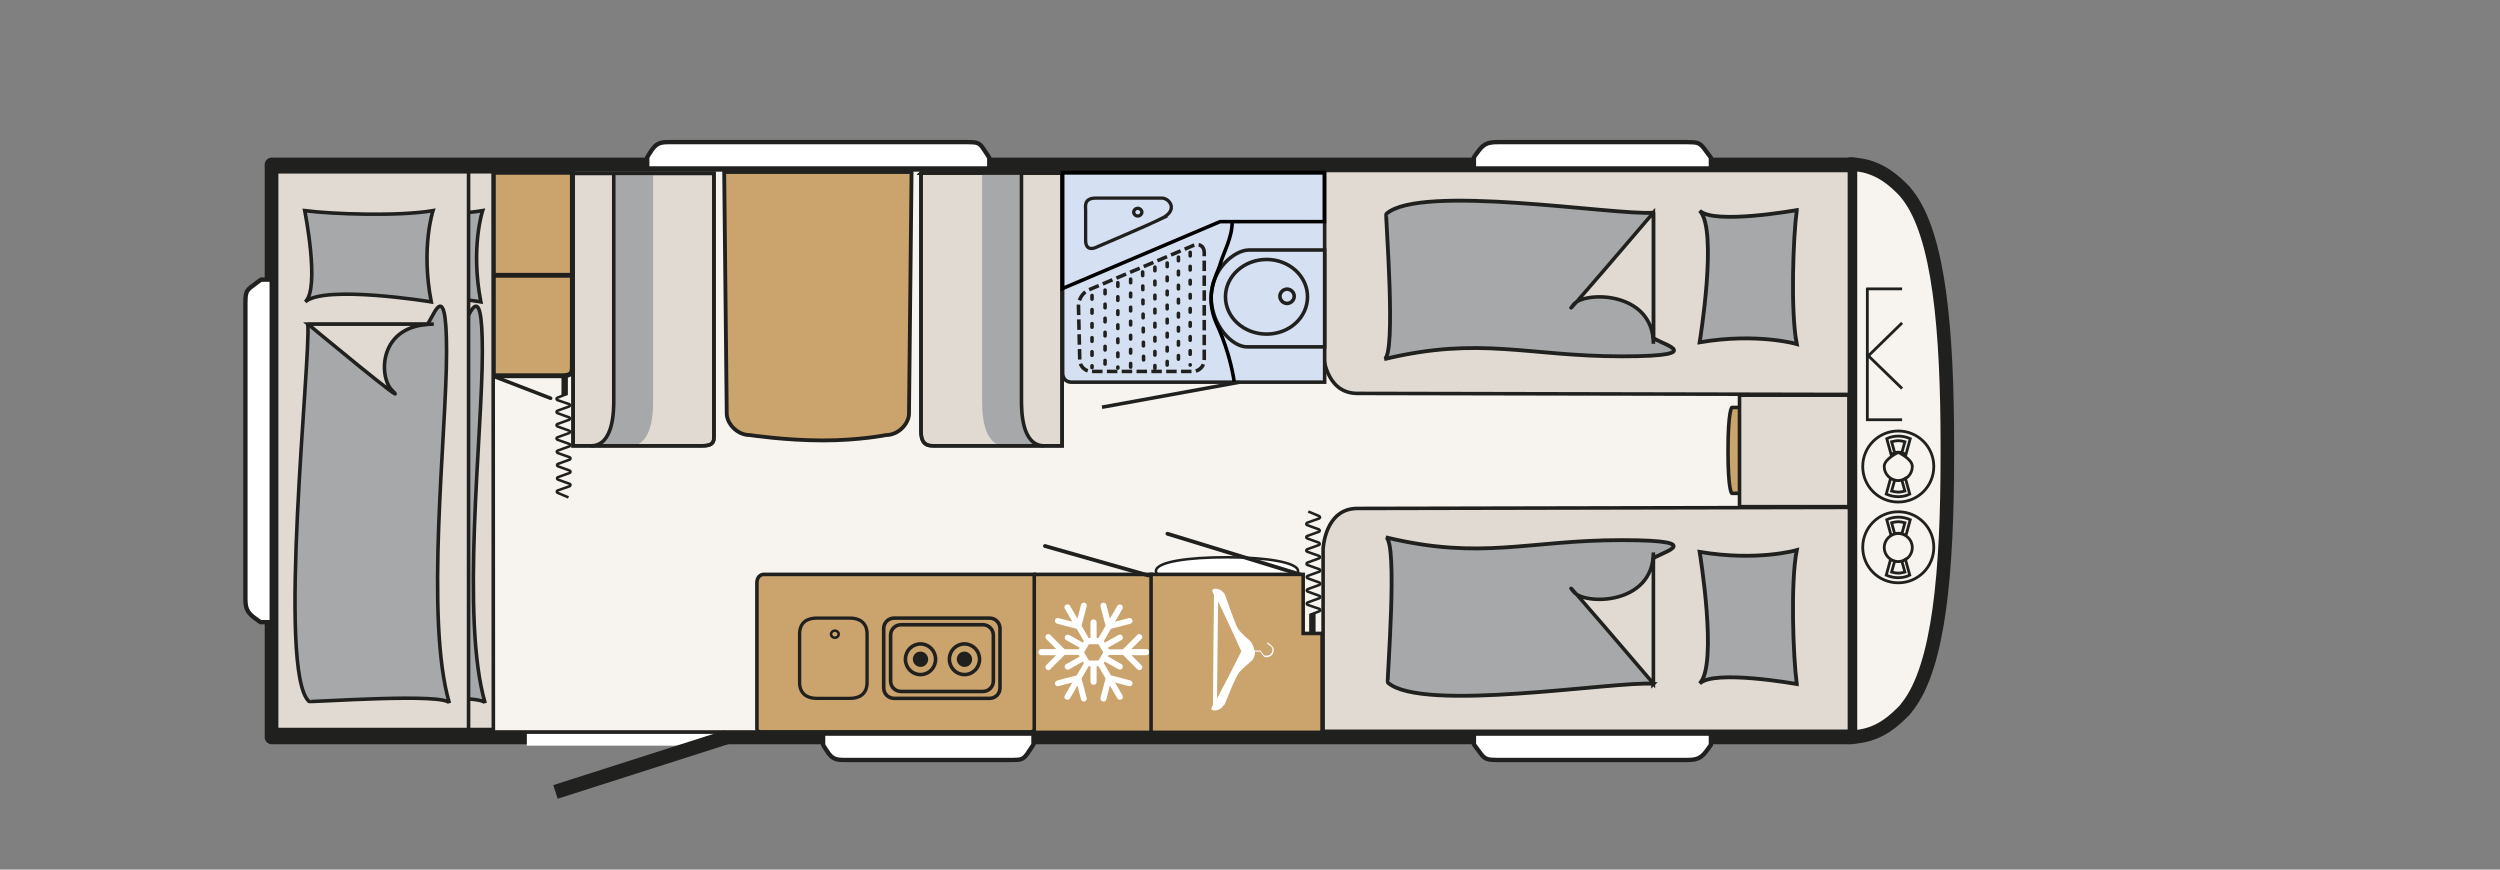
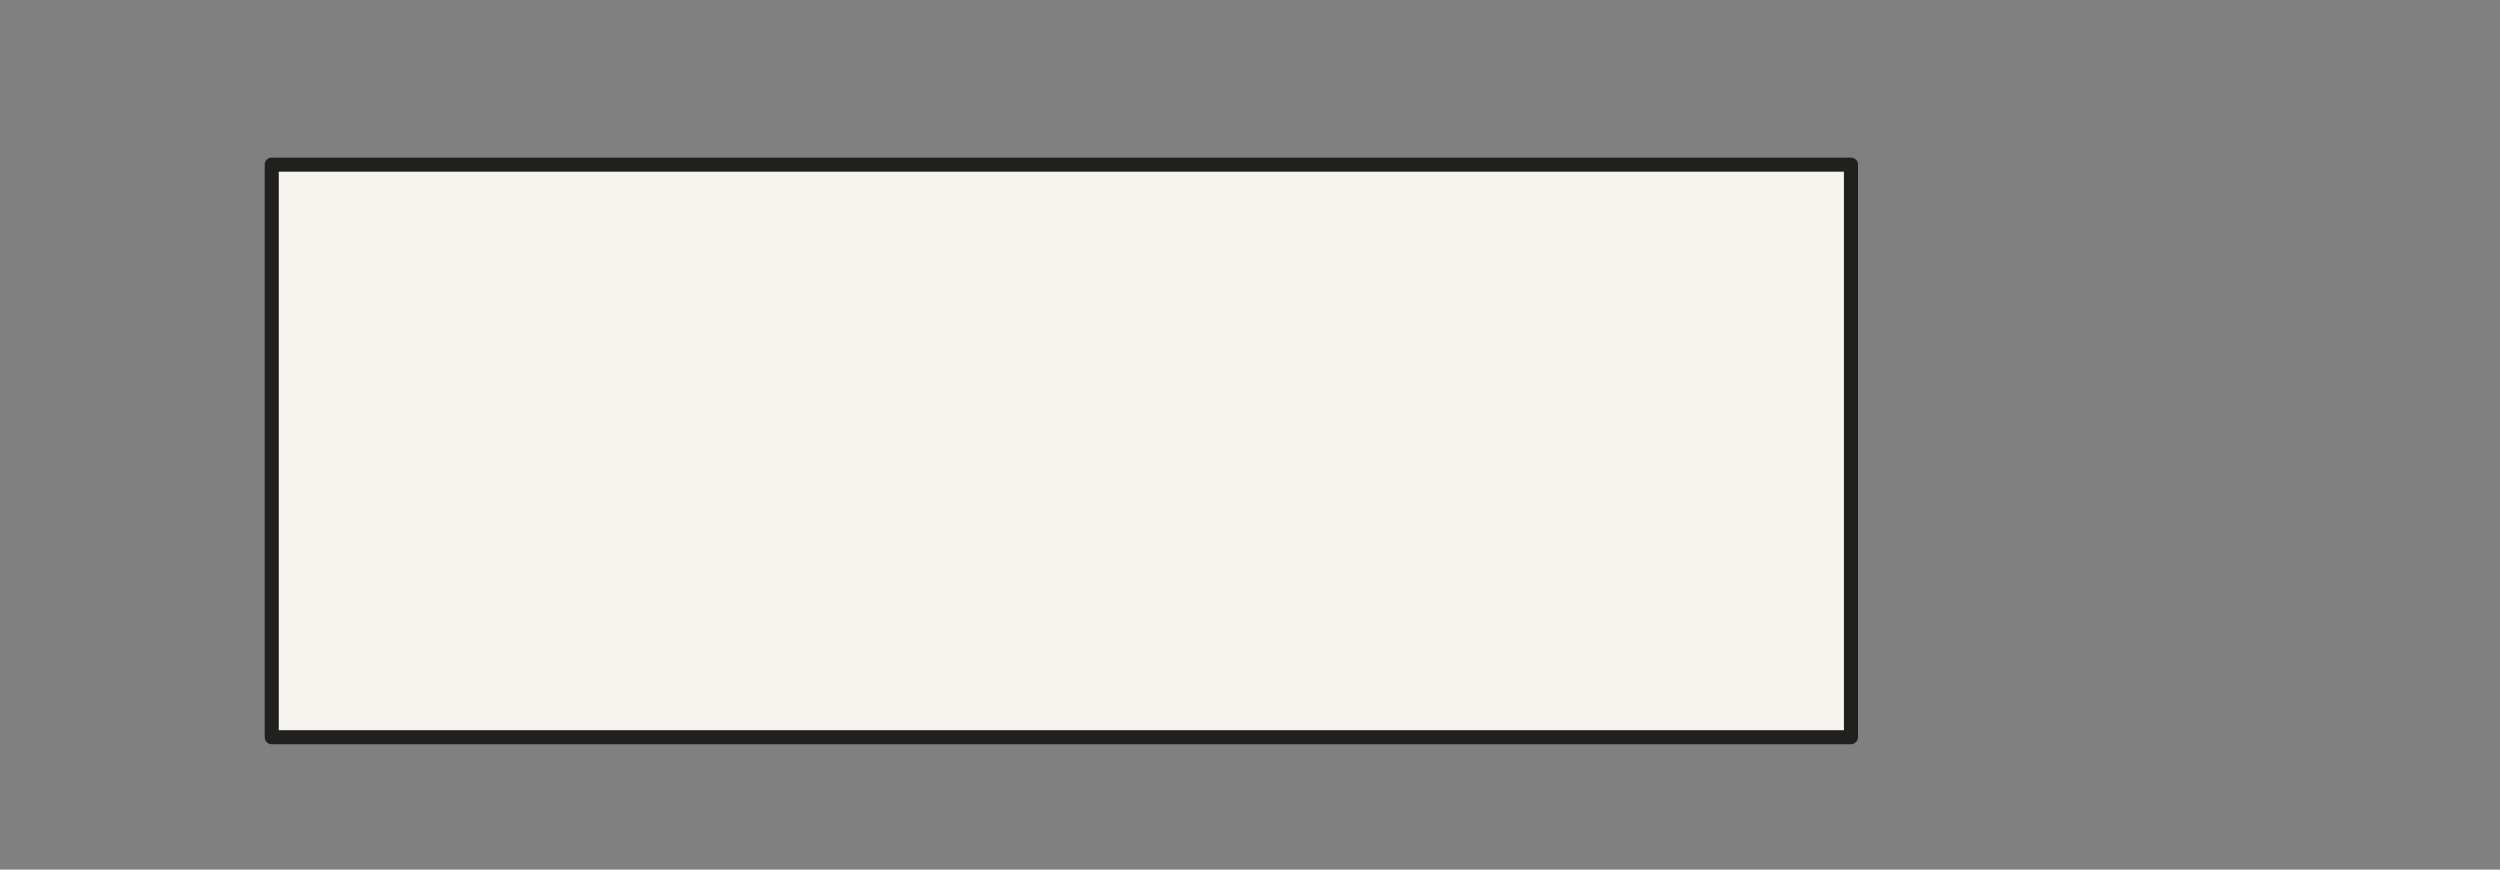
<svg xmlns="http://www.w3.org/2000/svg" id="Ebene_1" viewBox="0 0 978 340.2">
  <rect x="0" y="0" width="978" height="340.2" fill="#808080" stroke="none" />
  <defs>
    <clipPath id="clippath">
-       <rect x="86.5" y="0" width="891.5" height="333.8" fill="none" />
-     </clipPath>
+       </clipPath>
  </defs>
  <rect x="106.3" y="64.4" width="617.8" height="224" fill="#f7f3ee" />
  <rect x="106.3" y="64.4" width="617.8" height="224" fill="none" stroke="#20201e" stroke-linecap="square" stroke-linejoin="round" stroke-width="5.5" />
  <g clip-path="url(#clippath)">
    <path d="M725.1,288.4c1.2-.2,3.9-.5,5.8-1.1,2.9-.9,7.2-2.5,13-8.3,0,0,.1-.1.2-.2.7-.6,1.4-1.4,2.1-2.4,12.4-15.8,15.6-53,15.6-98.3h0c0-.7,0-1.2,0-1.8,0-.6,0-1.1,0-1.7h0c0-45.4-3.2-82.6-15.6-98.4-.7-.9-1.4-1.7-2.1-2.4,0,0-.1-.1-.2-.2-5.8-5.8-10.2-7.4-13-8.3-1.8-.6-4.5-.9-5.8-1.1-.8,0-1.2,0-1.2,0v14.6h0s0,97.5,0,97.5v97.5s0,14.6,0,14.6c0,0,.3,0,1.2,0" fill="#f7f3ee" />
    <path d="M725.1,288.4c1.2-.2,3.9-.5,5.8-1.1,2.9-.9,7.2-2.5,13-8.3,0,0,.1-.1.2-.2.7-.6,1.4-1.4,2.1-2.4,12.4-15.8,15.6-53,15.6-98.3h0c0-.7,0-1.2,0-1.8,0-.6,0-1.1,0-1.7h0c0-45.4-3.2-82.6-15.6-98.4-.7-.9-1.4-1.7-2.1-2.4,0,0-.1-.1-.2-.2-5.8-5.8-10.2-7.4-13-8.3-1.8-.6-4.5-.9-5.8-1.1-.8,0-1.2,0-1.2,0v14.6h0s0,97.5,0,97.5v97.5s0,14.6,0,14.6c0,0,.3,0,1.2,0Z" fill="none" stroke="#20201e" stroke-linecap="square" stroke-linejoin="round" stroke-width="5.3" />
    <rect x="404.5" y="224.7" width="46.3" height="61.8" fill="#caa36d" />
    <rect x="404.5" y="224.7" width="46.3" height="61.8" fill="none" stroke="#20201e" stroke-linecap="round" stroke-linejoin="round" stroke-width="1.4" />
-     <path d="M223.9,67.3v75.7c0,2.9-.1,4-4.4,4h-26.5v-79.6h30.9Z" fill="#caa36d" />
    <path d="M223.9,67.3v75.7c0,2.9-.1,4-4.4,4h-26.5v-79.6h30.9Z" fill="none" stroke="#20201e" stroke-linecap="round" stroke-linejoin="round" stroke-width="1.9" />
    <path d="M531,153.9c15.2,0,192.5.4,192.5.4v-87.6h-205.9v71.3s.6,15.9,13.4,15.9" fill="#e0dad3" />
    <path d="M531,153.9c15.2,0,192.5.4,192.5.4v-87.6h-205.9v71.3s.6,15.9,13.4,15.9Z" fill="none" stroke="#20201e" stroke-width="1.4" />
    <path d="M531,198.9c15.2,0,192.5-.4,192.5-.4v87.6h-205.9v-71.3s.6-15.9,13.4-15.9" fill="#e0dad3" />
    <path d="M531,198.9c15.2,0,192.5-.4,192.5-.4v87.6h-205.9v-71.3s.6-15.9,13.4-15.9Z" fill="none" stroke="#20201e" stroke-width="1.4" />
    <path d="M702.9,267.5c-1.4-10.1-2.5-39.7,0-52.3,0,0-15.3,4.5-38,.7,0,0,7.3,44.3,0,51.5,5.6-5.6,38,.2,38,.2" fill="#a7a8aa" />
    <path d="M702.9,267.5c-1.4-10.1-2.5-39.7,0-52.3,0,0-15.3,4.5-38,.7,0,0,7.3,44.3,0,51.5,5.6-5.6,38,.2,38,.2Z" fill="none" stroke="#20201e" stroke-width="1.5" />
-     <path d="M702.9,82.3c-1.4,10.1-2.5,39.7,0,52.3,0,0-15.3-4.5-38-.7,0,0,7.3-44.3,0-51.5,5.6,5.6,38-.2,38-.2" fill="#a7a8aa" />
    <path d="M702.9,82.3c-1.4,10.1-2.5,39.7,0,52.3,0,0-15.3-4.5-38-.7,0,0,7.3-44.3,0-51.5,5.6,5.6,38-.2,38-.2Z" fill="none" stroke="#20201e" stroke-width="1.5" />
    <path d="M646.8,267.5c-14.6-1.2-90.7,11.5-103.9-.5-.4-.4,4.1-55.6-.8-56.8,37.7,9.1,55.4,1.1,92.3,1.1s12.3,5.6,12.3,7.4v48.9Z" fill="#a7a8aa" />
    <path d="M646.8,267.5c-14.6-1.2-90.7,11.5-103.9-.5-.4-.4,4.1-55.6-.8-56.8,37.7,9.1,55.4,1.1,92.3,1.1s12.3,5.6,12.3,7.4v48.9Z" fill="none" stroke="#20201e" stroke-width="1.5" />
    <path d="M646.8,216.1v51.3s-39.2-45.9-31.2-35.9c4.2,5.3,31.2,5.3,31.2-15.4" fill="#e0dad3" />
    <path d="M646.8,216.1v51.3s-39.2-45.9-31.2-35.9c4.2,5.3,31.2,5.3,31.2-15.4Z" fill="none" stroke="#20201e" stroke-width="1.4" />
    <path d="M646.8,83.2c-14.6,1.2-91.4-11.5-104.5.5-.4.4,4.1,55.6-.8,56.8,37.7-9.1,56-1.1,93-1.1s12.3-5.6,12.3-7.4v-48.9Z" fill="#a7a8aa" />
    <path d="M646.8,83.2c-14.6,1.2-91.4-11.5-104.5.5-.4.4,4.1,55.6-.8,56.8,37.7-9.1,56-1.1,93-1.1s12.3-5.6,12.3-7.4v-48.9Z" fill="none" stroke="#20201e" stroke-width="1.5" />
    <path d="M646.8,134.5v-51.3s-39.2,45.9-31.2,35.9c4.2-5.3,31.2-5.3,31.2,15.4" fill="#e0dad3" />
    <path d="M646.8,134.5v-51.3s-39.2,45.9-31.2,35.9c4.2-5.3,31.2-5.3,31.2,15.4Z" fill="none" stroke="#20201e" stroke-width="1.4" />
    <path d="M429.7,249.6h-.7v-6.1c0-.6-.5-1.2-1.2-1.2s-1.2.5-1.2,1.2v6.1h-.7l-2.8-4.8,2-7.6c.2-.6-.2-1.3-.8-1.4-.6-.2-1.3.2-1.4.8l-1.4,5.4-2.9-5c-.3-.6-1-.7-1.6-.4-.4.2-.6.6-.6,1s0,.4.2.6l2.9,5-5.4-1.4c-.6-.2-1.3.2-1.4.8,0,.1,0,.2,0,.3,0,.5.3,1,.9,1.1l7.6,2,2.8,4.8-.4.6-5.3-3c-.6-.3-1.3-.1-1.6.4-.1.2-.2.4-.2.6,0,.4.2.8.6,1l5.3,3-.4.6h-5.5l-5.6-5.6c-.5-.5-1.2-.5-1.6,0-.2.2-.3.5-.3.8s.1.6.3.8l3.9,3.9h-5.8c-.6,0-1.2.5-1.2,1.2s.5,1.2,1.2,1.2h5.8l-3.9,3.9c-.2.2-.3.5-.3.8s.1.6.3.8c.5.5,1.2.5,1.6,0l5.6-5.6h5.5l.4.6-5.3,3c-.4.2-.6.6-.6,1s0,.4.2.6c.3.6,1,.7,1.6.4l5.3-3,.4.6-2.8,4.8-7.6,2c-.5.1-.9.6-.9,1.1s0,.2,0,.3c.2.6.8,1,1.4.8l5.4-1.4-2.9,5c-.1.2-.2.4-.2.6,0,.4.2.8.6,1,.6.3,1.3.1,1.6-.4l2.9-5,1.4,5.4c.2.6.8,1,1.4.8.6-.2,1-.8.8-1.4l-2-7.6,2.8-4.8h.7v6.1c0,.6.5,1.2,1.2,1.2s1.2-.5,1.2-1.2v-6.1h.7l2.8,4.8-2,7.6c0,.1,0,.2,0,.3,0,.5.3,1,.9,1.1.6.2,1.3-.2,1.4-.8l1.4-5.4,2.9,5c.3.6,1,.7,1.6.4.6-.3.7-1,.4-1.6l-2.9-5,5.4,1.4c.6.2,1.3-.2,1.4-.8.2-.6-.2-1.3-.8-1.4l-7.6-2-2.8-4.8.4-.6,5.3,3c.6.3,1.3.1,1.6-.4.3-.6.1-1.3-.4-1.6l-5.3-3,.4-.6h5.5l5.6,5.6c.5.5,1.2.5,1.6,0,.5-.5.5-1.2,0-1.6l-3.9-3.9h5.8c.6,0,1.2-.5,1.2-1.2s-.5-1.2-1.2-1.2h-5.8l3.9-3.9c.5-.5.5-1.2,0-1.6-.5-.5-1.2-.5-1.6,0l-5.6,5.6h-5.5l-.4-.6,5.3-3c.6-.3.7-1,.4-1.6-.3-.6-1-.7-1.6-.4l-5.3,3-.4-.6,2.8-4.8,7.6-2c.6-.2,1-.8.8-1.4-.2-.6-.8-1-1.4-.8l-5.4,1.4,2.9-5c.3-.6.1-1.3-.4-1.6-.6-.3-1.3-.1-1.6.4l-2.9,5-1.4-5.4c-.2-.6-.8-1-1.4-.8-.5.1-.9.6-.9,1.1s0,.2,0,.3l2,7.6-2.8,4.8ZM429.7,252l1.9,3.2-1.9,3.2h-3.7l-1.9-3.2,1.9-3.2h3.7Z" fill="#fff" />
    <path d="M706.4,159.4v33.6h-28.9s-1.5-.8-1.5-16.6,1.5-17,1.5-17h28.9Z" fill="#caa36d" />
    <path d="M706.4,159.4v33.6h-28.9s-1.5-.8-1.5-16.6,1.5-17,1.5-17h28.9Z" fill="none" stroke="#20201e" stroke-linecap="round" stroke-linejoin="round" stroke-width="1.4" />
    <rect x="680.5" y="154.6" width="42.8" height="43.6" fill="#e0dad3" />
    <rect x="680.5" y="154.6" width="42.8" height="43.6" fill="none" stroke="#20201e" stroke-width="1.4" />
    <path d="M402.1,286.3c1.4,0,2.5.1,2.5-1.3v-60.3h-106s-2.5.1-2.5,3.4v56.9c0,1.4,1.1,1.3,2.5,1.3h103.6Z" fill="#caa36d" />
    <path d="M402.1,286.3c1.4,0,2.5.1,2.5-1.3v-60.3h-106s-2.5.1-2.5,3.4v56.9c0,1.4,1.1,1.3,2.5,1.3h103.6Z" fill="none" stroke="#20201e" stroke-width="1.4" />
    <polygon points="193 285.4 184.8 285.4 115.7 285.4 115.7 67.2 192.9 67.2 193 285.4" fill="#e0dad3" />
    <polygon points="193 285.4 184.8 285.4 115.7 285.4 115.7 67.2 192.9 67.2 193 285.4" fill="none" stroke="#20201e" stroke-width="1.4" />
    <path d="M138.6,82.4c10.8,1.4,36.8,2.3,50.2,0,0,0-4.8,14.4-.7,35.7,0,0-41.7-6.8-49.3,0,5.9-5.3-.2-35.7-.2-35.7" fill="#a7a8aa" />
    <path d="M138.6,82.4c10.8,1.4,36.8,2.3,50.2,0,0,0-4.8,14.4-.7,35.7,0,0-41.7-6.8-49.3,0,5.9-5.3-.2-35.7-.2-35.7Z" fill="none" stroke="#20201e" stroke-width="1.4" />
    <path d="M134.4,126.8c1.3,12.8-12.2,136.1.5,147.6.4.4,53.7-3.5,54.9.7-9.7-33.1-1.1-105.1-1.1-137.5s-6-10.7-7.8-10.7h-46.5Z" fill="#a7a8aa" />
    <path d="M134.4,126.8c1.3,12.8-12.2,136.1.5,147.6.4.4,53.7-3.5,54.9.7-9.7-33.1-1.1-105.1-1.1-137.5s-6-10.7-7.8-10.7h-46.5Z" fill="none" stroke="#20201e" stroke-width="1.4" />
    <path d="M183.6,126.8h-49.1s41.9,34.8,32.8,25.8c-5.1-5-5.6-25.8,16.4-25.8" fill="#e0dad3" />
    <path d="M183.6,126.8h-49.1s41.9,34.8,32.8,25.8c-5.1-5-5.6-25.8,16.4-25.8Z" fill="none" stroke="#20201e" stroke-width="1.4" />
    <polygon points="183.3 285.4 173.8 285.4 108.2 285.4 108.2 67.2 183.3 67.2 183.3 285.4" fill="#e0dad3" />
    <polygon points="183.3 285.4 173.8 285.4 108.2 285.4 108.2 67.2 183.3 67.2 183.3 285.4" fill="none" stroke="#20201e" stroke-width="1.4" />
    <path d="M119.2,82.4c10.8,1.4,36.8,2.3,50.2,0,0,0-4.8,14.4-.7,35.7,0,0-41.7-6.8-49.3,0,5.9-5.3-.2-35.7-.2-35.7" fill="#a7a8aa" />
    <path d="M119.2,82.4c10.8,1.4,36.8,2.3,50.2,0,0,0-4.8,14.4-.7,35.7,0,0-41.7-6.8-49.3,0,5.9-5.3-.2-35.7-.2-35.7Z" fill="none" stroke="#20201e" stroke-width="1.4" />
    <path d="M120.4,126.8c1.3,12.8-12.2,136.1.5,147.6.4.4,53.7-3.5,54.9.7-9.7-33.1-1.1-105.1-1.1-137.5s-6-10.7-7.8-10.7h-46.5Z" fill="#a7a8aa" />
    <path d="M120.4,126.8c1.3,12.8-12.2,136.1.5,147.6.4.4,53.7-3.5,54.9.7-9.7-33.1-1.1-105.1-1.1-137.5s-6-10.7-7.8-10.7h-46.5Z" fill="none" stroke="#20201e" stroke-width="1.4" />
    <path d="M169.6,126.8h-49.1s41.9,34.8,32.8,25.8c-5.1-5-5.6-25.8,16.4-25.8" fill="#e0dad3" />
    <path d="M169.6,126.8h-49.1s41.9,34.8,32.8,25.8c-5.1-5-5.6-25.8,16.4-25.8Z" fill="none" stroke="#20201e" stroke-width="1.4" />
-     <path d="M360.3,67.7s0,96.6,0,100.9c0,3.6,1,5.8,4.6,5.8h50.6v-106.7h-55.2Z" fill="#e0dad3" />
    <path d="M360.3,67.7s0,96.6,0,100.9c0,3.6,1,5.8,4.6,5.8h50.6v-106.7h-55.2Z" fill="none" stroke="#20201e" stroke-width="1.4" />
    <path d="M384.2,67.8v88.6c0,4.1,0,18,8.9,18h15.4c-8.9,0-8.9-13.9-8.9-18v-88.6h-15.5Z" fill="#a7a8aa" />
    <path d="M408.5,174.4c-8.9,0-8.9-13.9-8.9-18v-88.6" fill="none" stroke="#20201e" stroke-width="1.4" />
    <path d="M360.3,67.7s0,96.6,0,100.9c0,3.6,1,5.8,4.6,5.8h50.6v-106.7h-55.2Z" fill="none" stroke="#20201e" stroke-width="1.4" />
    <path d="M279.3,67.8v103.3c0,2.4-1.2,3.3-4.6,3.3h-50.5v-106.6h55.1Z" fill="#e0dad3" />
    <path d="M279.3,67.8v103.3c0,2.4-1.2,3.3-4.6,3.3h-50.5v-106.6h55.1Z" fill="none" stroke="#20201e" stroke-width="1.4" />
    <path d="M255.5,67.8v88.6c0,4.1,0,18-8.9,18h-15.4c8.9,0,8.9-13.9,8.9-18v-88.6h15.5Z" fill="#a7a8aa" />
    <path d="M231.2,174.4c8.9,0,8.9-13.9,8.9-18v-88.6" fill="none" stroke="#20201e" stroke-width="1.4" />
    <path d="M279.3,67.8v103.3c0,2.4-1.2,3.3-4.6,3.3h-50.5v-106.6h55.1Z" fill="none" stroke="#20201e" stroke-width="1.4" />
    <path d="M283.3,67.3l1,94.5c0,3.8,4,8.4,9,8.4,0,0,14,2.1,28.5,2.1s24.8-2.1,24.8-2.1c5,0,9-4.6,9-8.4l1-94.5h-73.3Z" fill="#caa36d" />
    <path d="M283.3,67.3l1,94.5c0,3.8,4,8.4,9,8.4,0,0,14,2.1,28.5,2.1s24.8-2.1,24.8-2.1c5,0,9-4.6,9-8.4l1-94.5h-73.3Z" fill="none" stroke="#20201e" stroke-linecap="round" stroke-linejoin="round" stroke-width="1.5" />
    <line x1="223.5" y1="107.7" x2="193.7" y2="107.7" fill="none" stroke="#20201e" stroke-linecap="round" stroke-linejoin="round" stroke-width="1.9" />
    <path d="M507.8,223.4c0-3.4-12.5-5.4-27.8-5.4s-27.8,1.8-27.8,5.4,12.5,3.9,27.8,3.9,27.8.4,27.8-3.9" fill="#fff" />
    <path d="M507.8,223.4c0-3.4-12.5-5.4-27.8-5.4s-27.8,1.8-27.8,5.4,12.5,3.9,27.8,3.9,27.8.4,27.8-3.9Z" fill="none" stroke="#20201e" stroke-width="1" />
    <line x1="509.8" y1="225.1" x2="456.7" y2="208.8" fill="#caa36d" />
    <line x1="509.8" y1="225.1" x2="456.7" y2="208.8" fill="none" stroke="#20201e" stroke-linecap="round" stroke-linejoin="round" stroke-width="1.5" />
    <line x1="449.2" y1="225.1" x2="408.8" y2="213.6" fill="#caa36d" />
    <line x1="449.2" y1="225.1" x2="408.8" y2="213.6" fill="none" stroke="#20201e" stroke-linecap="round" stroke-linejoin="round" stroke-width="1.5" />
    <polygon points="509.8 247.8 517.2 247.8 517.2 286.5 450.3 286.5 450.3 224.7 509.8 224.7 509.8 247.8" fill="#caa36d" />
    <polygon points="509.8 247.8 517.2 247.8 517.2 286.5 450.3 286.5 450.3 224.7 509.8 224.7 509.8 247.8" fill="none" stroke="#20201e" stroke-width="1.4" />
    <path d="M479.1,275.6c.1-.2,4.1-10.7,5.7-12.6,1-1.2,4-3.8,4.8-4.5.8-.7,1.4-2.2,1.4-3.6s0,0,0,0h2c.2.3.7,1,1.1,1.6.4.5,1.1.7,1.8.6.9-.1,1.7-.7,2.1-1.5.8-1.7-.2-2.7-.6-3.1-.1-.1-.3-.2-.5-.4-.2-.2-.6-.4-.7-.5,0,0,0,0,0,0,0-.1,0-.2-.2-.3-.1,0-.2,0-.3.2,0,.3.3.6.8.9.2.1.4.2.5.3.5.4,1.1,1.2.5,2.6-.3.7-1,1.1-1.8,1.2-.6,0-1.2,0-1.4-.4-.5-.7-1.2-1.6-1.2-1.6,0,0,0,0-.2,0h-2.2c-.2-1.5-.9-3-1.6-3.7-.8-.8-3.7-3.1-4.9-5-1-1.6-4.9-13-5-13.2-1.3-2.4-4.2-2.7-4.9-1.9-.1.2,0,.9.6,2l-.4,43c-.4.9-.7,1.5-.6,1.7.2.9,3.5.9,4.9-1.7M476.5,235.3c3.5,7,9.1,19.5,9.1,19.5,0,0-5.9,11.8-9.5,18.4l.4-37.8Z" fill="#fff" />
    <line x1="513.4" y1="247.8" x2="513.4" y2="240.1" fill="none" stroke="#20201e" stroke-width="2.5" />
    <path d="M512.6,240.5l3.6-1.4c.4-.2.4-.6,0-.9l-4.7-1.6c-.4-.3-.4-.7,0-.9l4.7-1.7c.4-.2.4-.7,0-.9l-4.7-1.7c-.4-.2-.4-.6,0-.9l4.7-1.7c.4-.2.4-.6,0-.9l-4.7-1.7c-.4-.2-.4-.7,0-.9l4.7-1.7c.4-.2.4-.6,0-.9l-4.8-1.7c-.4-.2-.4-.6,0-.9l4.7-1.7c.4-.2.4-.6,0-.9l-4.8-1.7c-.4-.2-.4-.6,0-.9l4.7-1.7c.4-.2.4-.6,0-.9l-4.7-1.7c-.4-.2-.4-.7,0-.9l4.7-1.7c.4-.2.4-.6,0-.9l-4.7-1.7c-.4-.2-.4-.6,0-.9l4.8-1.7c.4-.2.4-.6,0-.9l-4.3-1.8" fill="none" stroke="#20201e" stroke-width="1" />
    <line x1="220.9" y1="146.9" x2="220.9" y2="154.6" fill="none" stroke="#20201e" stroke-width="2.5" />
    <path d="M221.6,154.2l-3.6,1.4c-.4.2-.4.6,0,.9l4.7,1.6c.4.3.4.7,0,.9l-4.7,1.7c-.4.2-.4.7,0,.9l4.7,1.7c.4.2.4.6,0,.9l-4.7,1.7c-.4.2-.4.6,0,.9l4.7,1.7c.4.2.4.6,0,.9l-4.7,1.7c-.4.2-.4.6,0,.9l4.8,1.7c.4.2.4.6,0,.9l-4.7,1.7c-.4.2-.4.6,0,.9l4.8,1.7c.4.2.4.6,0,.9l-4.7,1.7c-.4.2-.4.6,0,.9l4.7,1.7c.4.2.4.7,0,.9l-4.7,1.7c-.4.2-.4.6,0,.9l4.7,1.7c.4.2.4.6,0,.9l-4.8,1.7c-.4.2-.4.6,0,.9l4.3,1.8" fill="none" stroke="#20201e" stroke-width="1" />
    <line x1="215.4" y1="155.8" x2="193.6" y2="147.4" fill="none" stroke="#20201e" stroke-linecap="round" stroke-width="1.4" />
    <line x1="206.1" y1="289.4" x2="282.9" y2="289.4" fill="none" stroke="#fff" stroke-width="4.6" />
    <line x1="217.3" y1="309.8" x2="284.2" y2="288.4" fill="none" stroke="#20201e" stroke-width="5.6" />
    <path d="M744.1,152l-13.5-13.1M730.5,139.6l13.6-13.3M744.1,113h-14M744.1,164.2h-13.6s0-51.5,0-51.5M742.6,219.7c3.1,0,5.5-2.5,5.5-5.5s-2.5-5.5-5.5-5.5-5.5,2.5-5.5,5.5,2.5,5.5,5.5,5.5ZM742.6,219.7c-1.1,0-2.1-.3-3-.9l-1.7,6.2c1.4.6,3,1,4.6,1s3.2-.3,4.6-1l-1.7-6.2c-.9.6-1.9.9-3,.9ZM742.6,219.7c-.5,0-1,0-1.4-.2l-1.2,4.3c.8.2,1.7.4,2.6.4s1.8-.2,2.6-.4l-1.2-4.3c-.5.1-.9.2-1.4.2ZM742.6,208.6c1.1,0,2.1.3,3,.9l1.7-6.2c-1.4-.6-3-1-4.6-1s-3.2.3-4.6,1l1.7,6.2c.9-.6,1.9-.9,3-.9ZM742.6,208.6c.5,0,1,0,1.4.2l1.2-4.3c-.8-.2-1.7-.4-2.6-.4s-1.8.2-2.6.4l1.2,4.3c.5-.1.9-.2,1.4-.2ZM742.6,228c7.7,0,13.9-6.2,13.9-13.9s-6.2-13.9-13.9-13.9-13.9,6.2-13.9,13.9,6.2,13.9,13.9,13.9ZM742.6,188c3.1,0,5.5-2.5,5.5-5.5s-5.5-5.5-5.5-5.5c0,0-5.5,2.5-5.5,5.5s2.5,5.5,5.5,5.5ZM742.6,188c-1.1,0-2.1-.3-3-.9l-1.7,6.2c1.4.6,3,1,4.6,1s3.2-.3,4.6-1l-1.7-6.2c-.9.6-1.9.9-3,.9ZM742.6,188c-.5,0-1,0-1.4-.2l-1.2,4.3c.8.2,1.7.4,2.6.4s1.8-.2,2.6-.4l-1.2-4.3c-.5.1-.9.2-1.4.2ZM742.6,176.9c1.1,0,2.1.3,3,.9l1.7-6.2c-1.4-.6-3-1-4.6-1s-3.2.3-4.6,1l1.7,6.2c.9-.6,1.9-.9,3-.9ZM742.6,176.9c.5,0,1,0,1.4.2l1.2-4.3c-.8-.2-1.7-.4-2.6-.4s-1.8.2-2.6.4l1.2,4.3c.5-.1.9-.2,1.4-.2ZM742.6,196.4c7.7,0,13.9-6.2,13.9-13.9s-6.2-13.9-13.9-13.9-13.9,6.2-13.9,13.9,6.2,13.9,13.9,13.9Z" fill="none" stroke="#20201e" stroke-width="1.1" />
    <path d="M255.1,58.5c-1,1.4-1.9,3-1.9,3v4.4h133.8v-4.2s-.5-.9-2.5-3.8c-1.4-2-2.3-2.3-5.7-2.3h-117.5c-3.4,0-4.6.8-6.2,2.9" fill="#fff" />
    <path d="M255.1,58.5c-1,1.4-1.9,3-1.9,3v4.4h133.8v-4.2s-.5-.9-2.5-3.8c-1.4-2-2.3-2.3-5.7-2.3h-117.5c-3.4,0-4.6.8-6.2,2.9Z" fill="none" stroke="#20201e" stroke-width="1.7" />
-     <path d="M330.1,297.3h66c3.4,0,4.2-.3,5.7-2.3,2-2.9,2.5-3.8,2.5-3.8v-4.2s-82.3,0-82.3,0v4.4s.9,1.6,1.9,3c1.6,2.2,2.8,2.9,6.2,2.9" fill="#fff" />
+     <path d="M330.1,297.3h66c3.4,0,4.2-.3,5.7-2.3,2-2.9,2.5-3.8,2.5-3.8v-4.2s-82.3,0-82.3,0v4.4c1.6,2.2,2.8,2.9,6.2,2.9" fill="#fff" />
    <path d="M330.1,297.3h66c3.4,0,4.2-.3,5.7-2.3,2-2.9,2.5-3.8,2.5-3.8v-4.2s-82.3,0-82.3,0v4.4s.9,1.6,1.9,3c1.6,2.2,2.8,2.9,6.2,2.9Z" fill="none" stroke="#20201e" stroke-width="1.7" />
    <path d="M578.8,58.5c-1.1,1.4-2.2,3-2.2,3v4.4h92.7v-4.2s-.6-.9-2.8-3.8c-1.6-2-2.5-2.3-6.4-2.3h-74.3c-3.8,0-5.2.8-7,2.9" fill="#fff" />
    <path d="M578.8,58.5c-1.1,1.4-2.2,3-2.2,3v4.4h92.7v-4.2s-.6-.9-2.8-3.8c-1.6-2-2.5-2.3-6.4-2.3h-74.3c-3.8,0-5.2.8-7,2.9Z" fill="none" stroke="#20201e" stroke-width="1.7" />
    <path d="M667.1,294.4c1.1-1.4,2.2-3,2.2-3v-4.4h-92.7v4.2s.6.9,2.8,3.8c1.6,2,2.5,2.3,6.4,2.3h74.3c3.8,0,5.2-.8,7-2.9" fill="#fff" />
    <path d="M667.1,294.4c1.1-1.4,2.2-3,2.2-3v-4.4h-92.7v4.2s.6.9,2.8,3.8c1.6,2,2.5,2.3,6.4,2.3h74.3c3.8,0,5.2-.8,7-2.9Z" fill="none" stroke="#20201e" stroke-width="1.7" />
    <path d="M98.9,241.2c1.4,1.1,3,2.2,3,2.2h4.4V109.4h-4.2s-.9.6-3.8,2.8c-2,1.6-2.3,2.5-2.3,6.4v115.6c0,3.8.8,5.2,2.9,7" fill="#fff" />
    <path d="M98.9,241.2c1.4,1.1,3,2.2,3,2.2h4.4V109.4h-4.2s-.9.6-3.8,2.8c-2,1.6-2.3,2.5-2.3,6.4v115.6c0,3.8.8,5.2,2.9,7Z" fill="none" stroke="#20201e" stroke-width="1.7" />
    <path d="M354.2,257.9c0-3.3,2.6-6,5.9-6,3.3,0,5.9,2.7,5.9,6,0,3.3-2.6,6-5.9,6-3.3,0-5.9-2.7-5.9-6Z" fill="none" stroke="#20201e" stroke-width="1.4" />
    <path d="M357.1,257.9c0-1.7,1.3-3,3-3,1.6,0,3,1.4,3,3s-1.3,3-3,3c-1.6,0-3-1.4-3-3" fill="#20201e" />
    <path d="M348.4,266.4v-17.9c0-2.3,1.8-4.1,4.1-4.1h32c2.3,0,4.1,1.8,4.1,4.1v17.9c0,2.3-1.8,4.1-4.1,4.1h-32c-2.3,0-4.1-1.8-4.1-4.1ZM345.7,269.1v-23.2c0-2.3,1.8-4.1,4.1-4.1h37.3c2.3,0,4.1,1.8,4.1,4.1v23.2c0,2.3-1.8,4.1-4.1,4.1h-37.3c-2.3,0-4.1-1.8-4.1-4.1Z" fill="none" stroke="#20201e" stroke-linejoin="round" stroke-width="1.4" />
    <path d="M339.2,267c0,4.4-2.9,6.2-6.6,6.2h-13.2c-3.6,0-6.6-1.8-6.6-6.2v-19c0-4.4,2.9-6.2,6.6-6.2h13.2c3.6,0,6.6,1.8,6.6,6.2v19Z" fill="#caa36d" />
    <path d="M339.2,267c0,4.4-2.9,6.2-6.6,6.2h-13.2c-3.6,0-6.6-1.8-6.6-6.2v-19c0-4.4,2.9-6.2,6.6-6.2h13.2c3.6,0,6.6,1.8,6.6,6.2v19Z" fill="none" stroke="#20201e" stroke-width="1.3" />
    <path d="M371.4,257.9c0-3.3,2.6-6,5.9-6,3.3,0,5.9,2.7,5.9,6,0,3.3-2.6,6-5.9,6-3.3,0-5.9-2.7-5.9-6Z" fill="none" stroke="#20201e" stroke-width="1.4" />
    <path d="M374.3,257.9c0-1.7,1.3-3,3-3,1.6,0,3,1.4,3,3,0,1.7-1.3,3-3,3-1.6,0-3-1.4-3-3" fill="#20201e" />
    <path d="M415.7,67.7v78c0,3.9,3.3,3.8,3.3,3.8h99.2c0,0,0-81.9,0-81.9h-102.5Z" fill="#d6e0f3" />
    <path d="M415.7,67.7v78c0,3.9,3.3,3.8,3.3,3.8h99.2c0,0,0-81.9,0-81.9h-102.5Z" fill="none" stroke="#20201e" stroke-width="1.4" />
    <line x1="484.9" y1="149.5" x2="431.1" y2="159.3" fill="#d6e0f3" />
    <line x1="484.9" y1="149.5" x2="431.1" y2="159.3" fill="none" stroke="#20201e" stroke-width="1.4" />
    <path d="M471.1,98.8c0-2.5-1.9-3.7-4.2-2.8l-41,17.4c-2.3,1-4.1,3.8-4,6.3l.5,21.1c0,2.5,2.1,4.5,4.6,4.5h39.6c2.5,0,4.5-2,4.5-4.5v-42Z" fill="#d6e0f3" />
    <path d="M471.1,98.8c0-2.5-1.9-3.7-4.2-2.8l-41,17.4c-2.3,1-4.1,3.8-4,6.3l.5,21.1c0,2.5,2.1,4.5,4.6,4.5h39.6c2.5,0,4.5-2,4.5-4.5v-42Z" fill="none" stroke="#20201e" stroke-dasharray="4.1 1.7 4.1 1.7" stroke-width="1.4" />
    <path d="M465.6,98.7v44.1M456.6,102.9v41.6M432.3,113.5v30.3M427.2,115.6v28.2M437.3,110.6v33.4M447,106.4l.4,37.3M461,100.6v42.5M451.8,104.5v39.6M442.3,109.2v35.2" fill="none" stroke="#20201e" stroke-dasharray="1.4 4.1 1.4 4.1" stroke-linecap="round" stroke-width="1.4" />
    <path d="M488.2,135.7c-6.2.3-14.4-8.7-14.4-19.5s9.1-18.4,14.8-18.4h29.6s0,37.9,0,37.9h-29.9Z" fill="#d6e0f3" />
    <path d="M479.4,116.1c0,8.1,7.2,14.6,16.1,14.6s16-6.5,16-14.6-7.2-14.6-16-14.6-16.1,6.5-16.1,14.6ZM488.2,135.7c-6.2.3-14.4-8.7-14.4-19.5s9.1-18.4,14.8-18.4h29.6s0,37.9,0,37.9h-29.9Z" fill="none" stroke="#20201e" stroke-width="1.4" />
-     <path d="M500.7,115.9c0,1.5,1.3,2.8,2.8,2.8s2.8-1.3,2.8-2.8-1.3-2.8-2.8-2.8-2.8,1.3-2.8,2.8" fill="#d6e0f3" />
    <path d="M500.7,115.9c0,1.5,1.3,2.8,2.8,2.8s2.8-1.3,2.8-2.8-1.3-2.8-2.8-2.8-2.8,1.3-2.8,2.8Z" fill="none" stroke="#20201e" stroke-width="1.4" />
    <polygon points="415.6 112.9 477.3 86.7 518.1 86.7 518.1 67.5 415.6 67.5 415.6 112.9" fill="none" stroke="#000" stroke-miterlimit="10" stroke-width="1.4" />
    <path d="M454.3,85.6c-4.3,2.1-25.6,11.2-25.6,11.2,0,0-4,2-4-2.8s0-10.7,0-11.8c0-1.3-.8-4.7,3.9-4.7s23.7,0,26.1,0c2.7.1,6.6,4.7-.5,8.1Z" fill="none" stroke="#20201e" stroke-miterlimit="10" stroke-width="1.3" />
    <path d="M445.1,84.5c.9,0,1.6-.7,1.6-1.5s-.7-1.5-1.6-1.5-1.6.7-1.6,1.5.7,1.5,1.6,1.5Z" fill="none" stroke="#20201e" stroke-width="1.3" />
    <path d="M482.8,149.2s-1.4-10.8-6.8-22.4c-5.3-11.6.4-19.7,1.4-23.7,1.1-3.9,4.8-10.5,4.6-16.4" fill="none" stroke="#000" stroke-miterlimit="10" stroke-width="1.4" />
    <path d="M325.1,248.1c0,.8.7,1.4,1.5,1.4s1.5-.6,1.5-1.4-.7-1.4-1.5-1.4-1.5.6-1.5,1.4" fill="#caa36d" />
    <path d="M325.1,248.1c0,.8.7,1.4,1.5,1.4s1.5-.6,1.5-1.4-.7-1.4-1.5-1.4-1.5.6-1.5,1.4Z" fill="none" stroke="#20201e" stroke-width="1" />
  </g>
</svg>